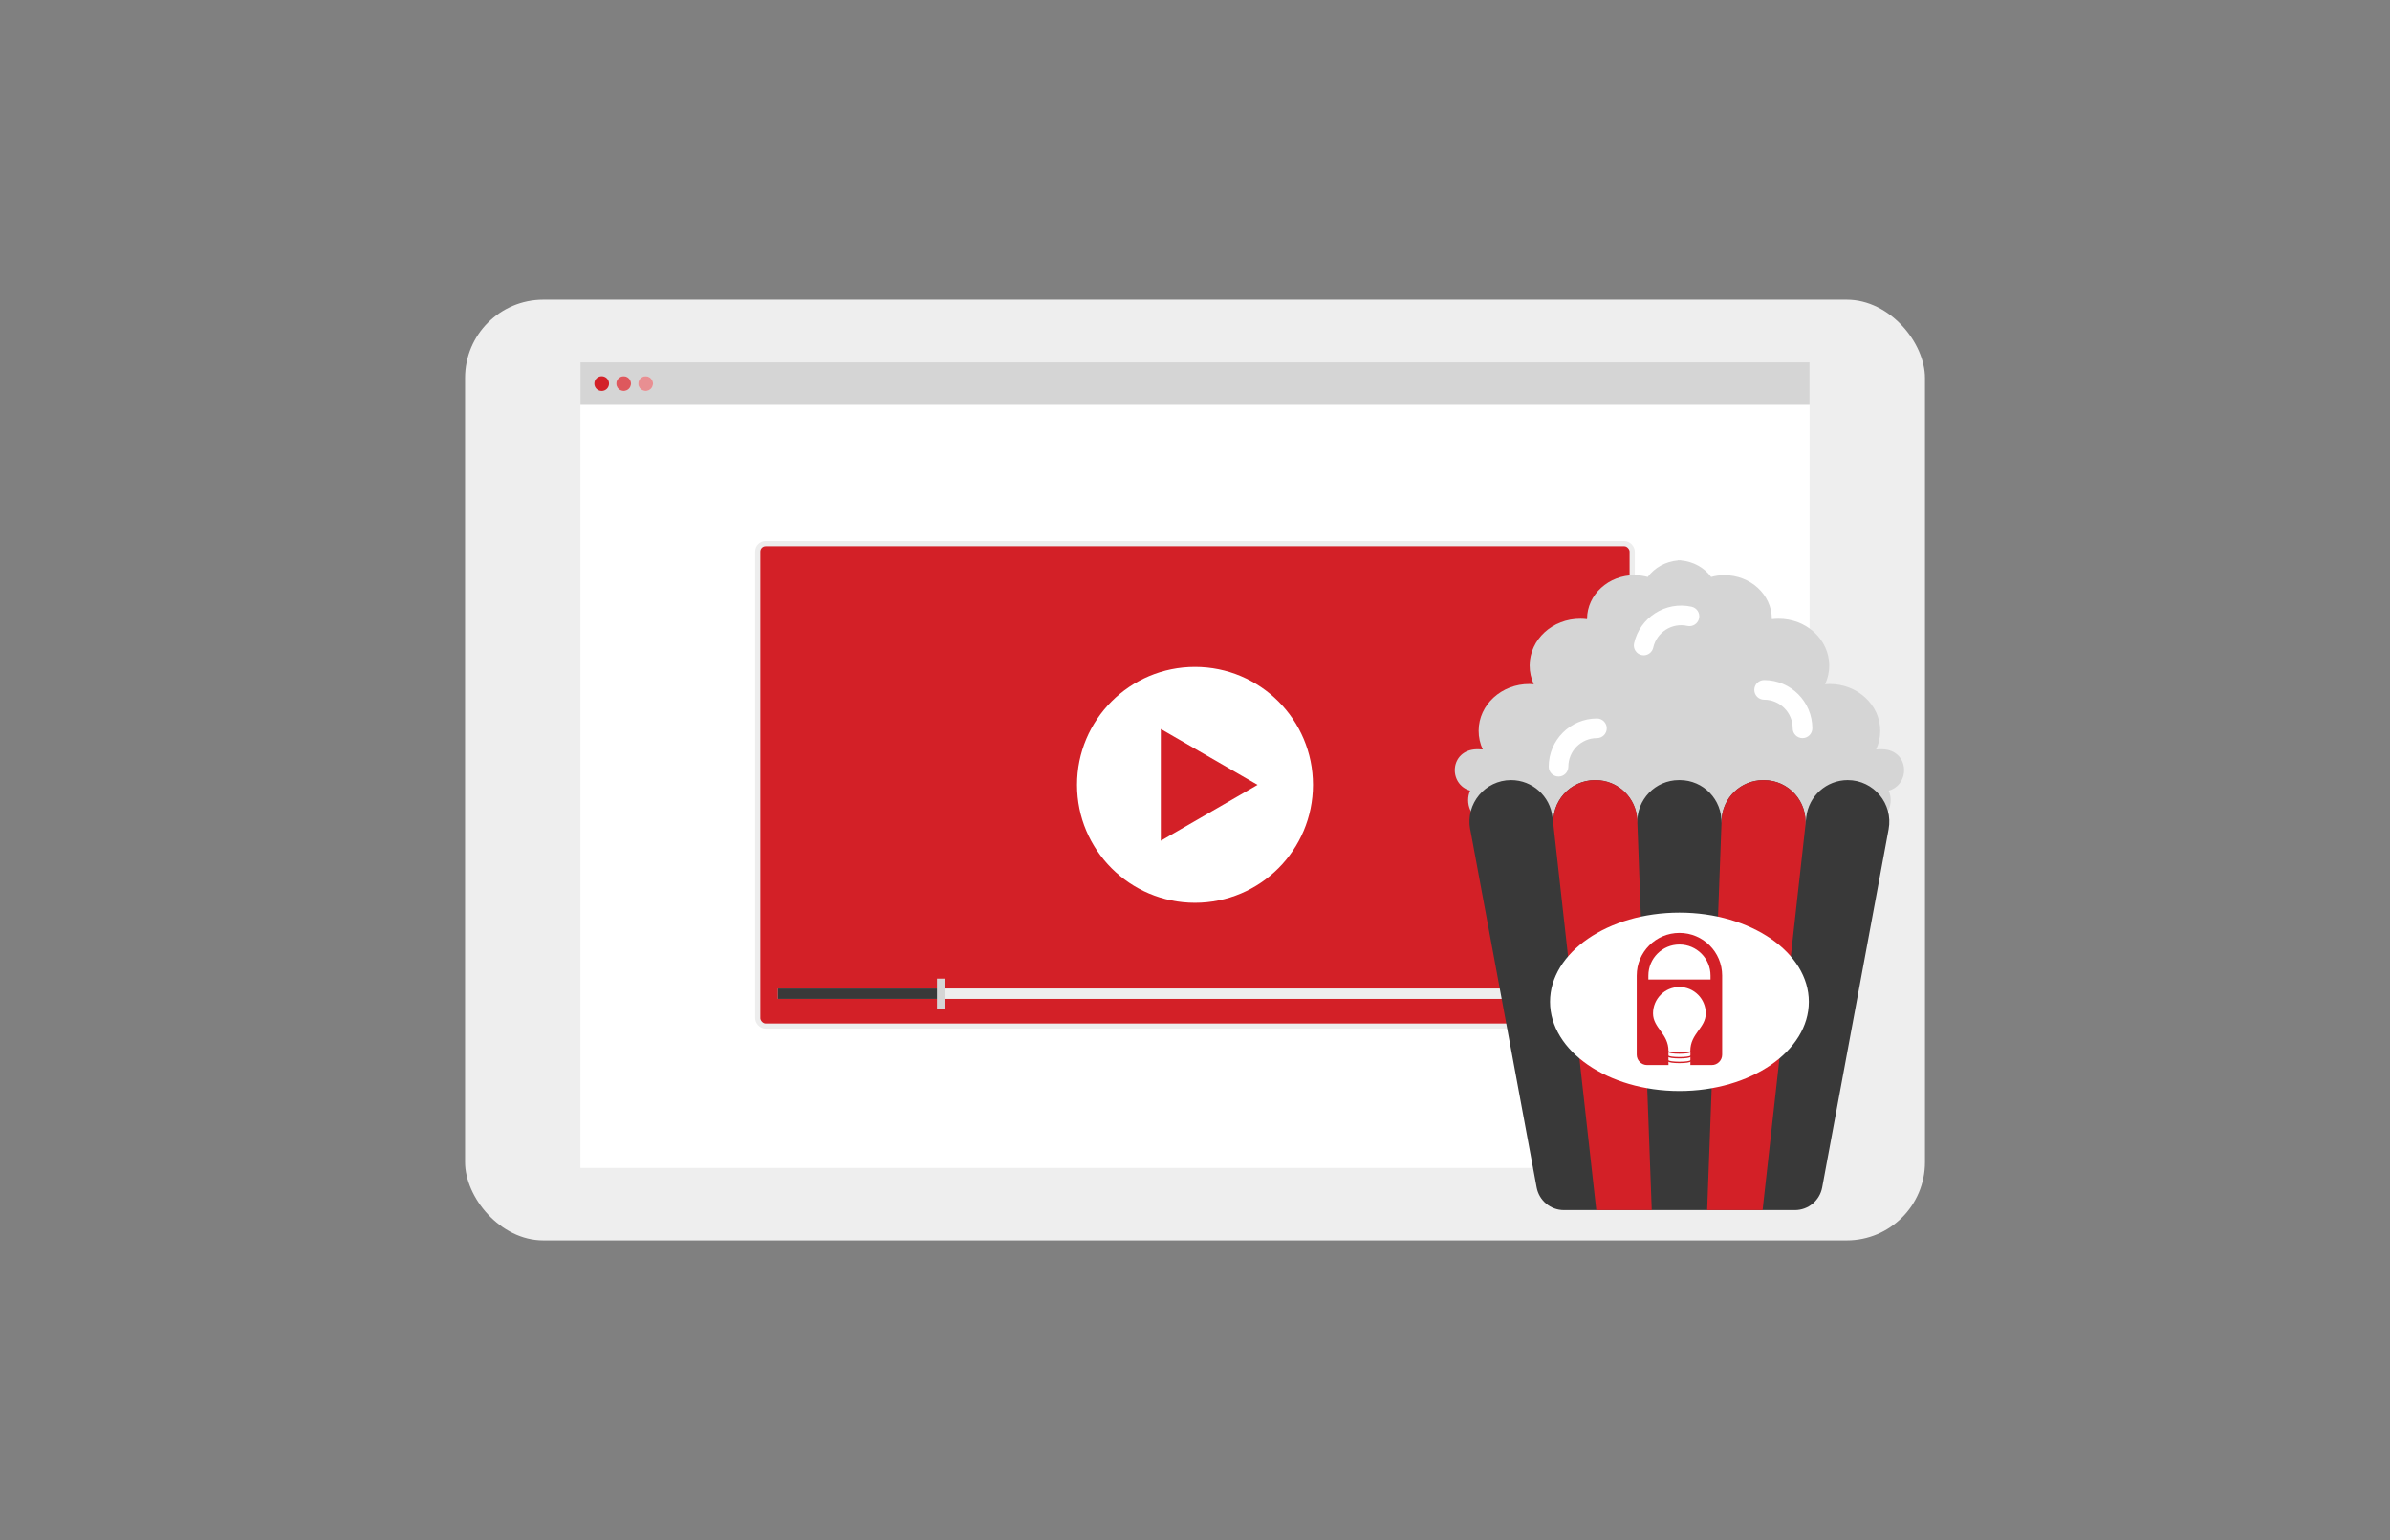
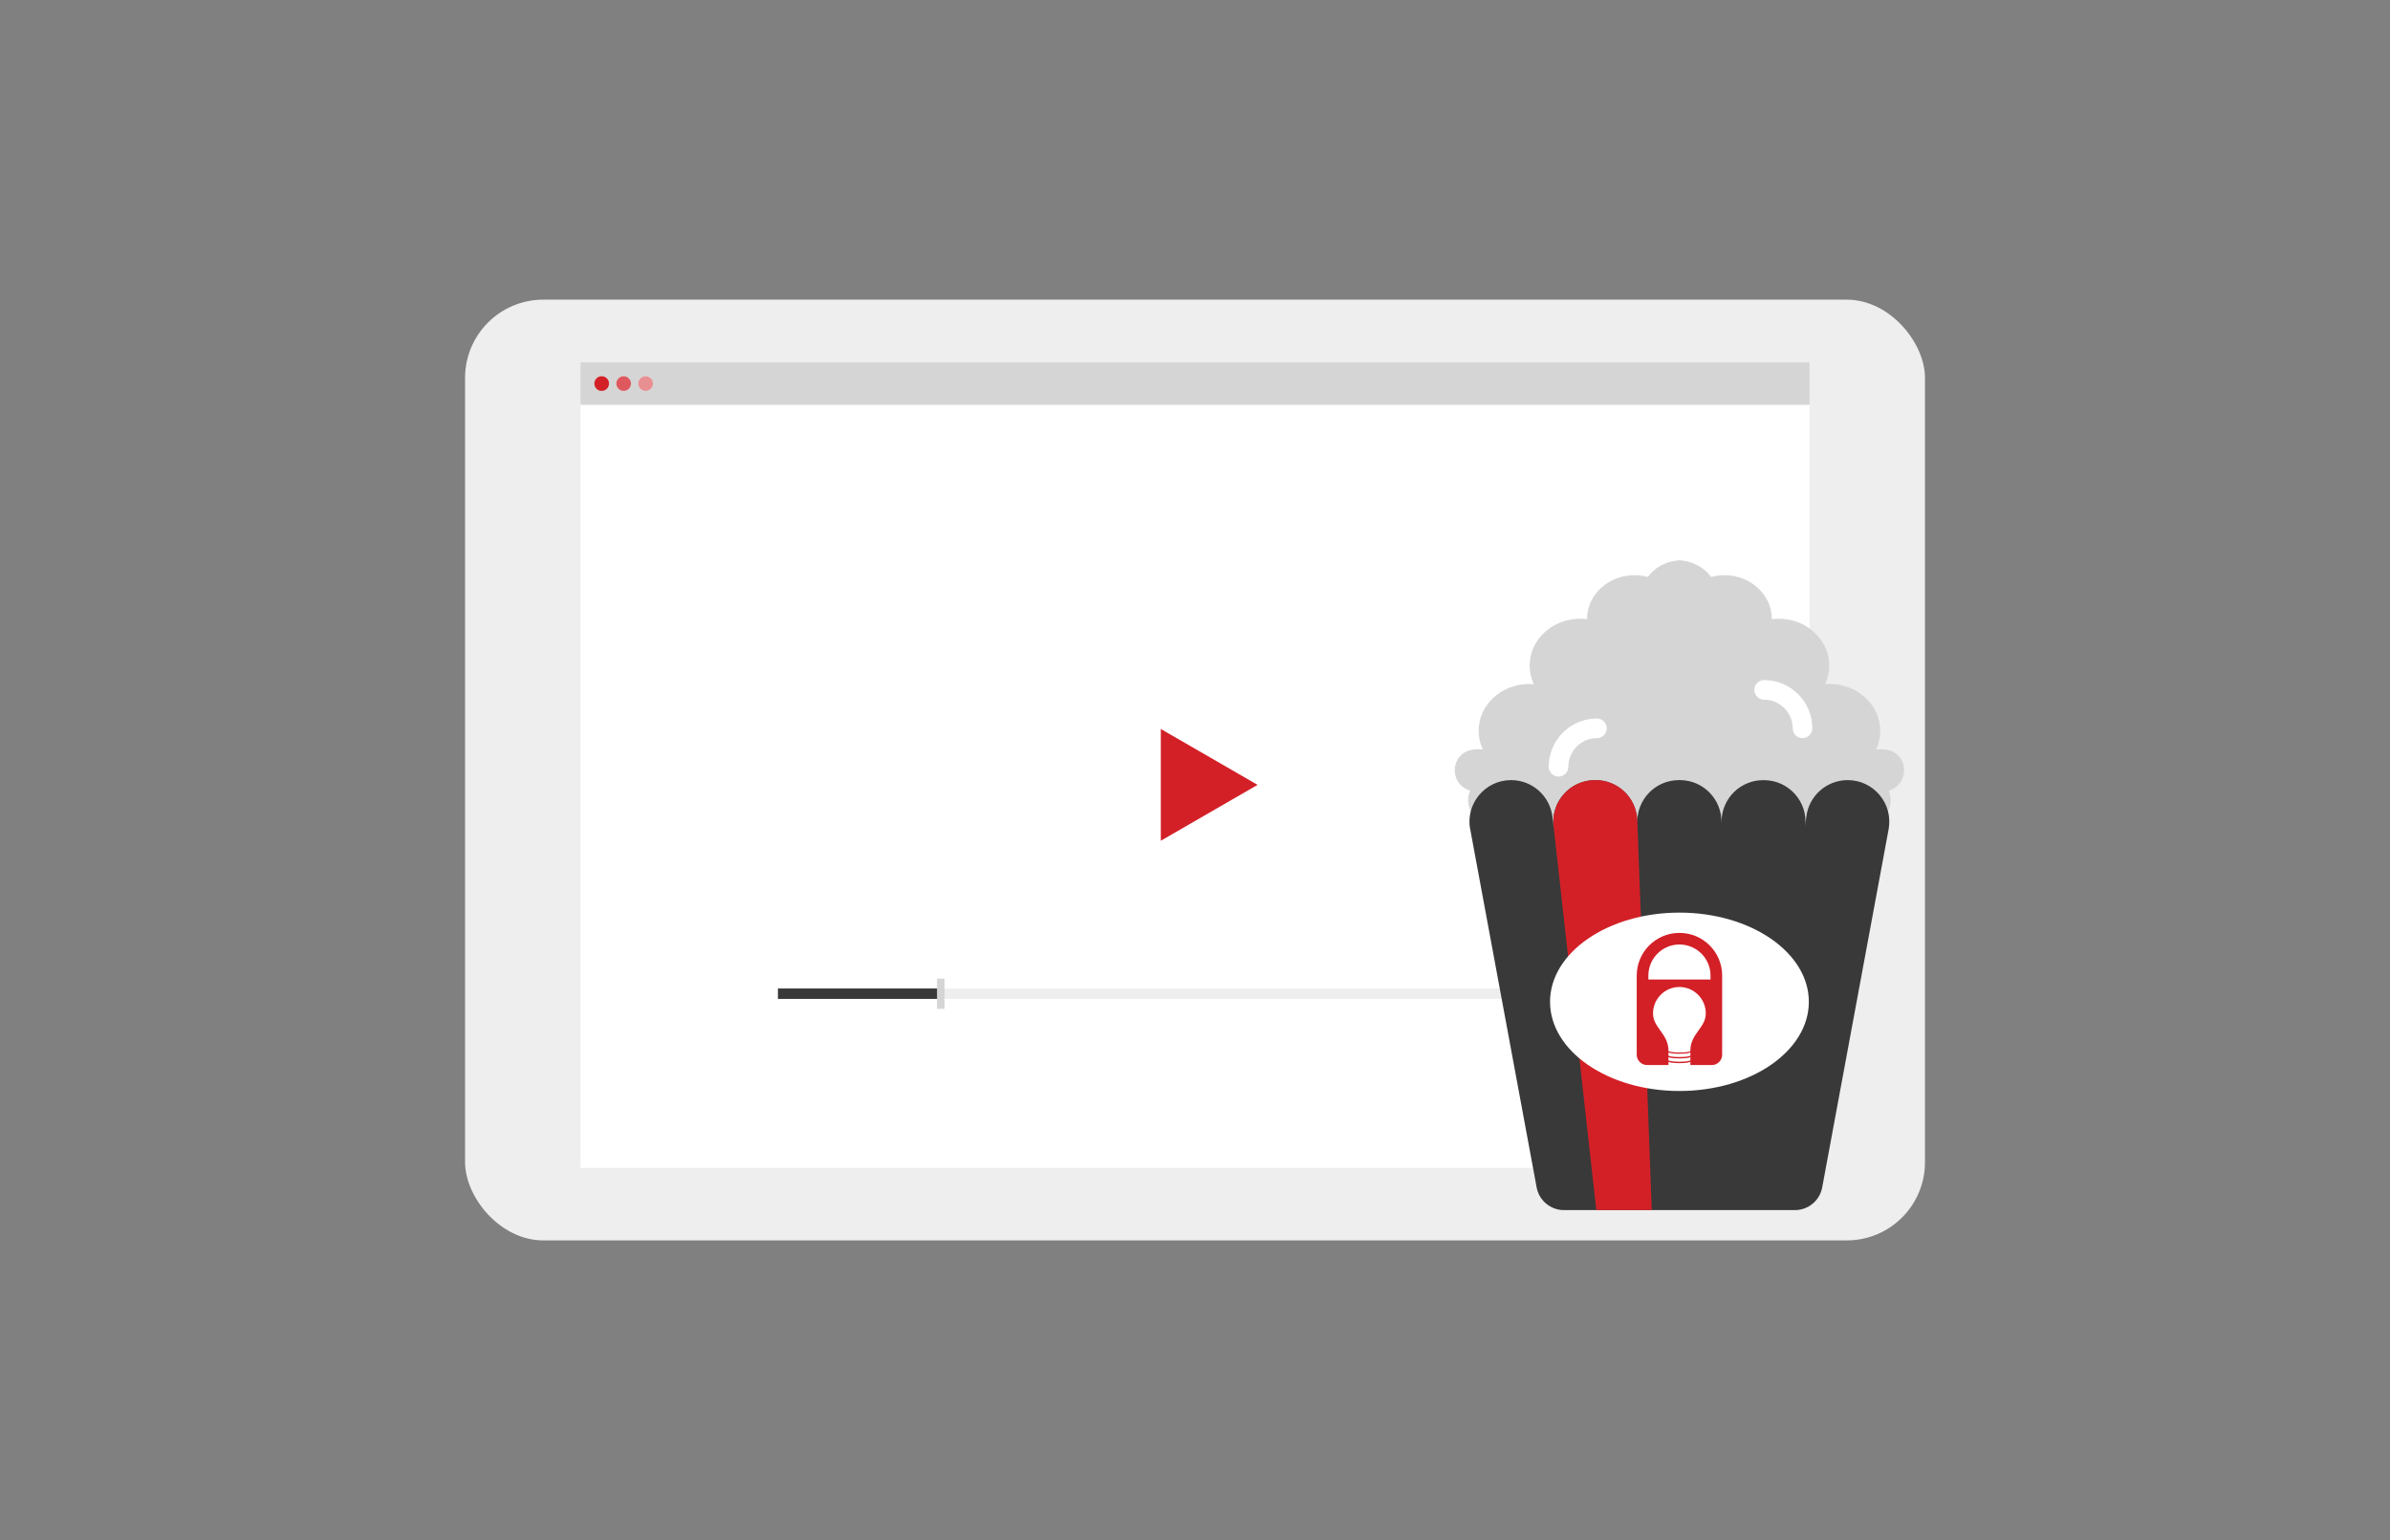
<svg xmlns="http://www.w3.org/2000/svg" id="Layer_1" data-name="Layer 1" viewBox="0 0 560 360.89">
  <rect x="0" y="0" width="560" height="360.89" fill="#808080" stroke="none" />
  <defs>
    <style>
      .cls-1 {
        fill: #fff;
      }

      .cls-2 {
        fill: #393939;
      }

      .cls-3 {
        stroke: #393939;
      }

      .cls-3, .cls-4 {
        fill: none;
        stroke-width: 2.44px;
      }

      .cls-5 {
        stroke: #ededed;
        stroke-linecap: round;
        stroke-linejoin: round;
        stroke-width: 1.22px;
      }

      .cls-5, .cls-6, .cls-7, .cls-8 {
        fill: #d32027;
      }

      .cls-4 {
        stroke: #eee;
      }

      .cls-7 {
        opacity: .5;
      }

      .cls-9 {
        fill: #d5d5d5;
      }

      .cls-8 {
        opacity: .75;
      }

      .cls-10 {
        fill: #eee;
      }
    </style>
  </defs>
  <rect class="cls-10" x="108.97" y="70.22" width="342.07" height="220.44" rx="18.33" ry="18.33" />
  <rect class="cls-1" x="136" y="84.91" width="288" height="188.77" />
  <rect class="cls-9" x="136" y="84.91" width="288" height="9.95" />
  <circle class="cls-6" cx="140.98" cy="89.88" r="1.72" />
  <circle class="cls-1" cx="151.28" cy="89.88" r="1.72" />
  <circle class="cls-7" cx="151.28" cy="89.88" r="1.72" />
  <circle class="cls-1" cx="146.13" cy="89.88" r="1.72" />
  <circle class="cls-8" cx="146.13" cy="89.88" r="1.72" />
-   <rect class="cls-5" x="177.55" y="127.39" width="204.89" height="113.05" rx="1.84" ry="1.84" />
  <g>
-     <circle class="cls-1" cx="280" cy="183.91" r="27.64" />
    <path class="cls-6" d="M294.67,183.91l-22.68,13.1v-26.19l22.68,13.1Z" />
  </g>
  <path class="cls-4" d="M182.28,232.85h194.06" />
  <path class="cls-3" d="M182.28,232.85h38.15" />
  <rect class="cls-9" x="219.55" y="229.32" width="1.76" height="7.07" />
  <g>
    <g>
      <path class="cls-9" d="M344.46,185.27c-.3,.69-.46,1.44-.46,2.23,0,3.32,2.9,6.01,6.48,6.01h86.05c3.58,0,6.48-2.69,6.48-6.01,0-.79-.17-1.54-.46-2.23,5.2-1.5,4.82-9.52-1.5-9.7-.15,0-.31,0-.46,0-.34,0-.67,.02-1,.05,0,0,0,0,0,0,.63-1.35,.98-2.85,.97-4.42-.04-6.07-5.38-10.96-11.92-10.92-.34,0-.67,.02-1,.05,0,0,0,0,0,0,.63-1.35,.98-2.85,.97-4.42-.04-6.07-5.38-10.96-11.92-10.92-.52,0-1.03,.04-1.53,.1,0-.03,0-.06,0-.09-.04-5.68-5.03-10.25-11.16-10.22-1.06,0-2.09,.15-3.06,.42h0c-1.58-2.15-4.15-3.63-7.09-3.88v-.04c-.12,0-.23,.01-.34,.02-.11,0-.23-.01-.34-.02v.04c-2.95,.25-5.51,1.73-7.09,3.88,0,0,0,0,0,0-.97-.26-2-.41-3.06-.42-6.12-.03-11.12,4.54-11.16,10.22,0,.03,0,.06,0,.09-.5-.06-1.01-.1-1.53-.1-6.55-.04-11.89,4.85-11.92,10.92-.01,1.57,.34,3.07,.97,4.42,0,0,0,0,0,0-.33-.03-.66-.05-1-.05-6.55-.04-11.89,4.85-11.92,10.92-.01,1.57,.34,3.07,.97,4.42,0,0,0,0,0,0-.33-.03-.66-.05-1-.05-.15,0-.31,0-.46,0-6.32,.19-6.7,8.21-1.5,9.7Z" />
      <path class="cls-2" d="M344.49,194.33l15.56,83.91c.57,3.08,3.26,5.32,6.4,5.32h54.11c3.14,0,5.83-2.24,6.4-5.32l15.56-83.91c1.11-6-3.49-11.53-9.59-11.53h0c-4.97,0-9.15,3.74-9.7,8.68l-.24,2.16c.64-5.78-3.88-10.83-9.7-10.83h-.16c-5.25,0-9.55,4.15-9.75,9.39l-.03,.72c.2-5.53-4.22-10.12-9.75-10.12h-.21c-5.53,0-9.95,4.59-9.75,10.12l-.03-.72c-.19-5.24-4.5-9.39-9.75-9.39h-.16c-5.81,0-10.34,5.05-9.7,10.83l-.24-2.16c-.55-4.94-4.73-8.68-9.7-8.68-6.1,0-10.7,5.54-9.59,11.53Z" />
      <g>
        <path class="cls-1" d="M420.05,170.66c0-3.7-3.01-6.7-6.7-6.7-1.27,0-2.3-1.03-2.3-2.3s1.03-2.3,2.3-2.3c6.23,0,11.3,5.07,11.3,11.3,0,1.27-1.03,2.3-2.3,2.3s-2.3-1.03-2.3-2.3Z" />
        <path class="cls-1" d="M362.88,179.66c0-6.23,5.07-11.3,11.3-11.3,1.27,0,2.3,1.03,2.3,2.3s-1.03,2.3-2.3,2.3c-3.7,0-6.7,3.01-6.7,6.7,0,1.27-1.03,2.3-2.3,2.3s-2.3-1.03-2.3-2.3Z" />
-         <path class="cls-1" d="M384.63,153.5c-1.24-.28-2.02-1.5-1.75-2.74,1.35-6.08,7.4-9.93,13.48-8.58,1.24,.28,2.02,1.5,1.75,2.74-.28,1.24-1.5,2.02-2.74,1.75-3.61-.8-7.19,1.48-8,5.09-.24,1.07-1.19,1.8-2.24,1.8-.17,0-.33-.02-.5-.06Z" />
      </g>
      <path id="SVGCleanerId_0" data-name="SVGCleanerId 0" class="cls-6" d="M364.02,193.63c-.64-5.78,3.88-10.83,9.7-10.83h.16c5.25,0,9.55,4.15,9.75,9.39l3.39,91.37h-12.99l-10.01-89.93Z" />
-       <path class="cls-6" d="M403.39,192.19c.19-5.24,4.5-9.39,9.75-9.39h.16c5.81,0,10.34,5.06,9.7,10.83l-10.01,89.93h-12.99l3.39-91.37Z" />
      <ellipse class="cls-1" cx="393.51" cy="234.75" rx="30.32" ry="20.9" />
    </g>
    <path class="cls-6" d="M403.52,228.61c0-5.53-4.48-10.01-10.01-10.01-5.53,0-10.01,4.48-10.01,10.01v3.28s0,0,0,0c0,.03,0,.05,0,.08v15.17c0,1.33,1.09,2.43,2.43,2.43h5.05s-.04-.03-.04-.05v-.77c0,.21,1.15,.37,2.57,.37,1.42,0,2.57-.17,2.57-.37v.77s-.02,.04-.04,.05h5.05c1.34,0,2.43-1.09,2.43-2.43v-15.17s0-.05,0-.08h0v-3.28Zm-7.44,19.81c0,.21-1.15,.37-2.57,.37-1.42,0-2.57-.17-2.57-.37v-.77c0,.21,1.15,.37,2.57,.37,1.42,0,2.57-.17,2.57-.37v.77Zm0-1.1c0,.21-1.15,.37-2.57,.37s-2.57-.17-2.57-.37v-.77c0,.21,1.15,.37,2.57,.37,1.42,0,2.57-.17,2.57-.37v.77Zm0-1.06c0,.21-1.15,.37-2.57,.37s-2.57-.17-2.57-.37c0-4.07-3.62-5.37-3.62-8.79,0-3.42,2.77-6.19,6.18-6.19s6.18,2.77,6.18,6.18c0,3.42-3.62,4.72-3.62,8.79Zm4.71-16.73h-14.56v-.93c0-4.02,3.26-7.28,7.28-7.28,4.02,0,7.28,3.26,7.28,7.28v.93Z" />
  </g>
</svg>